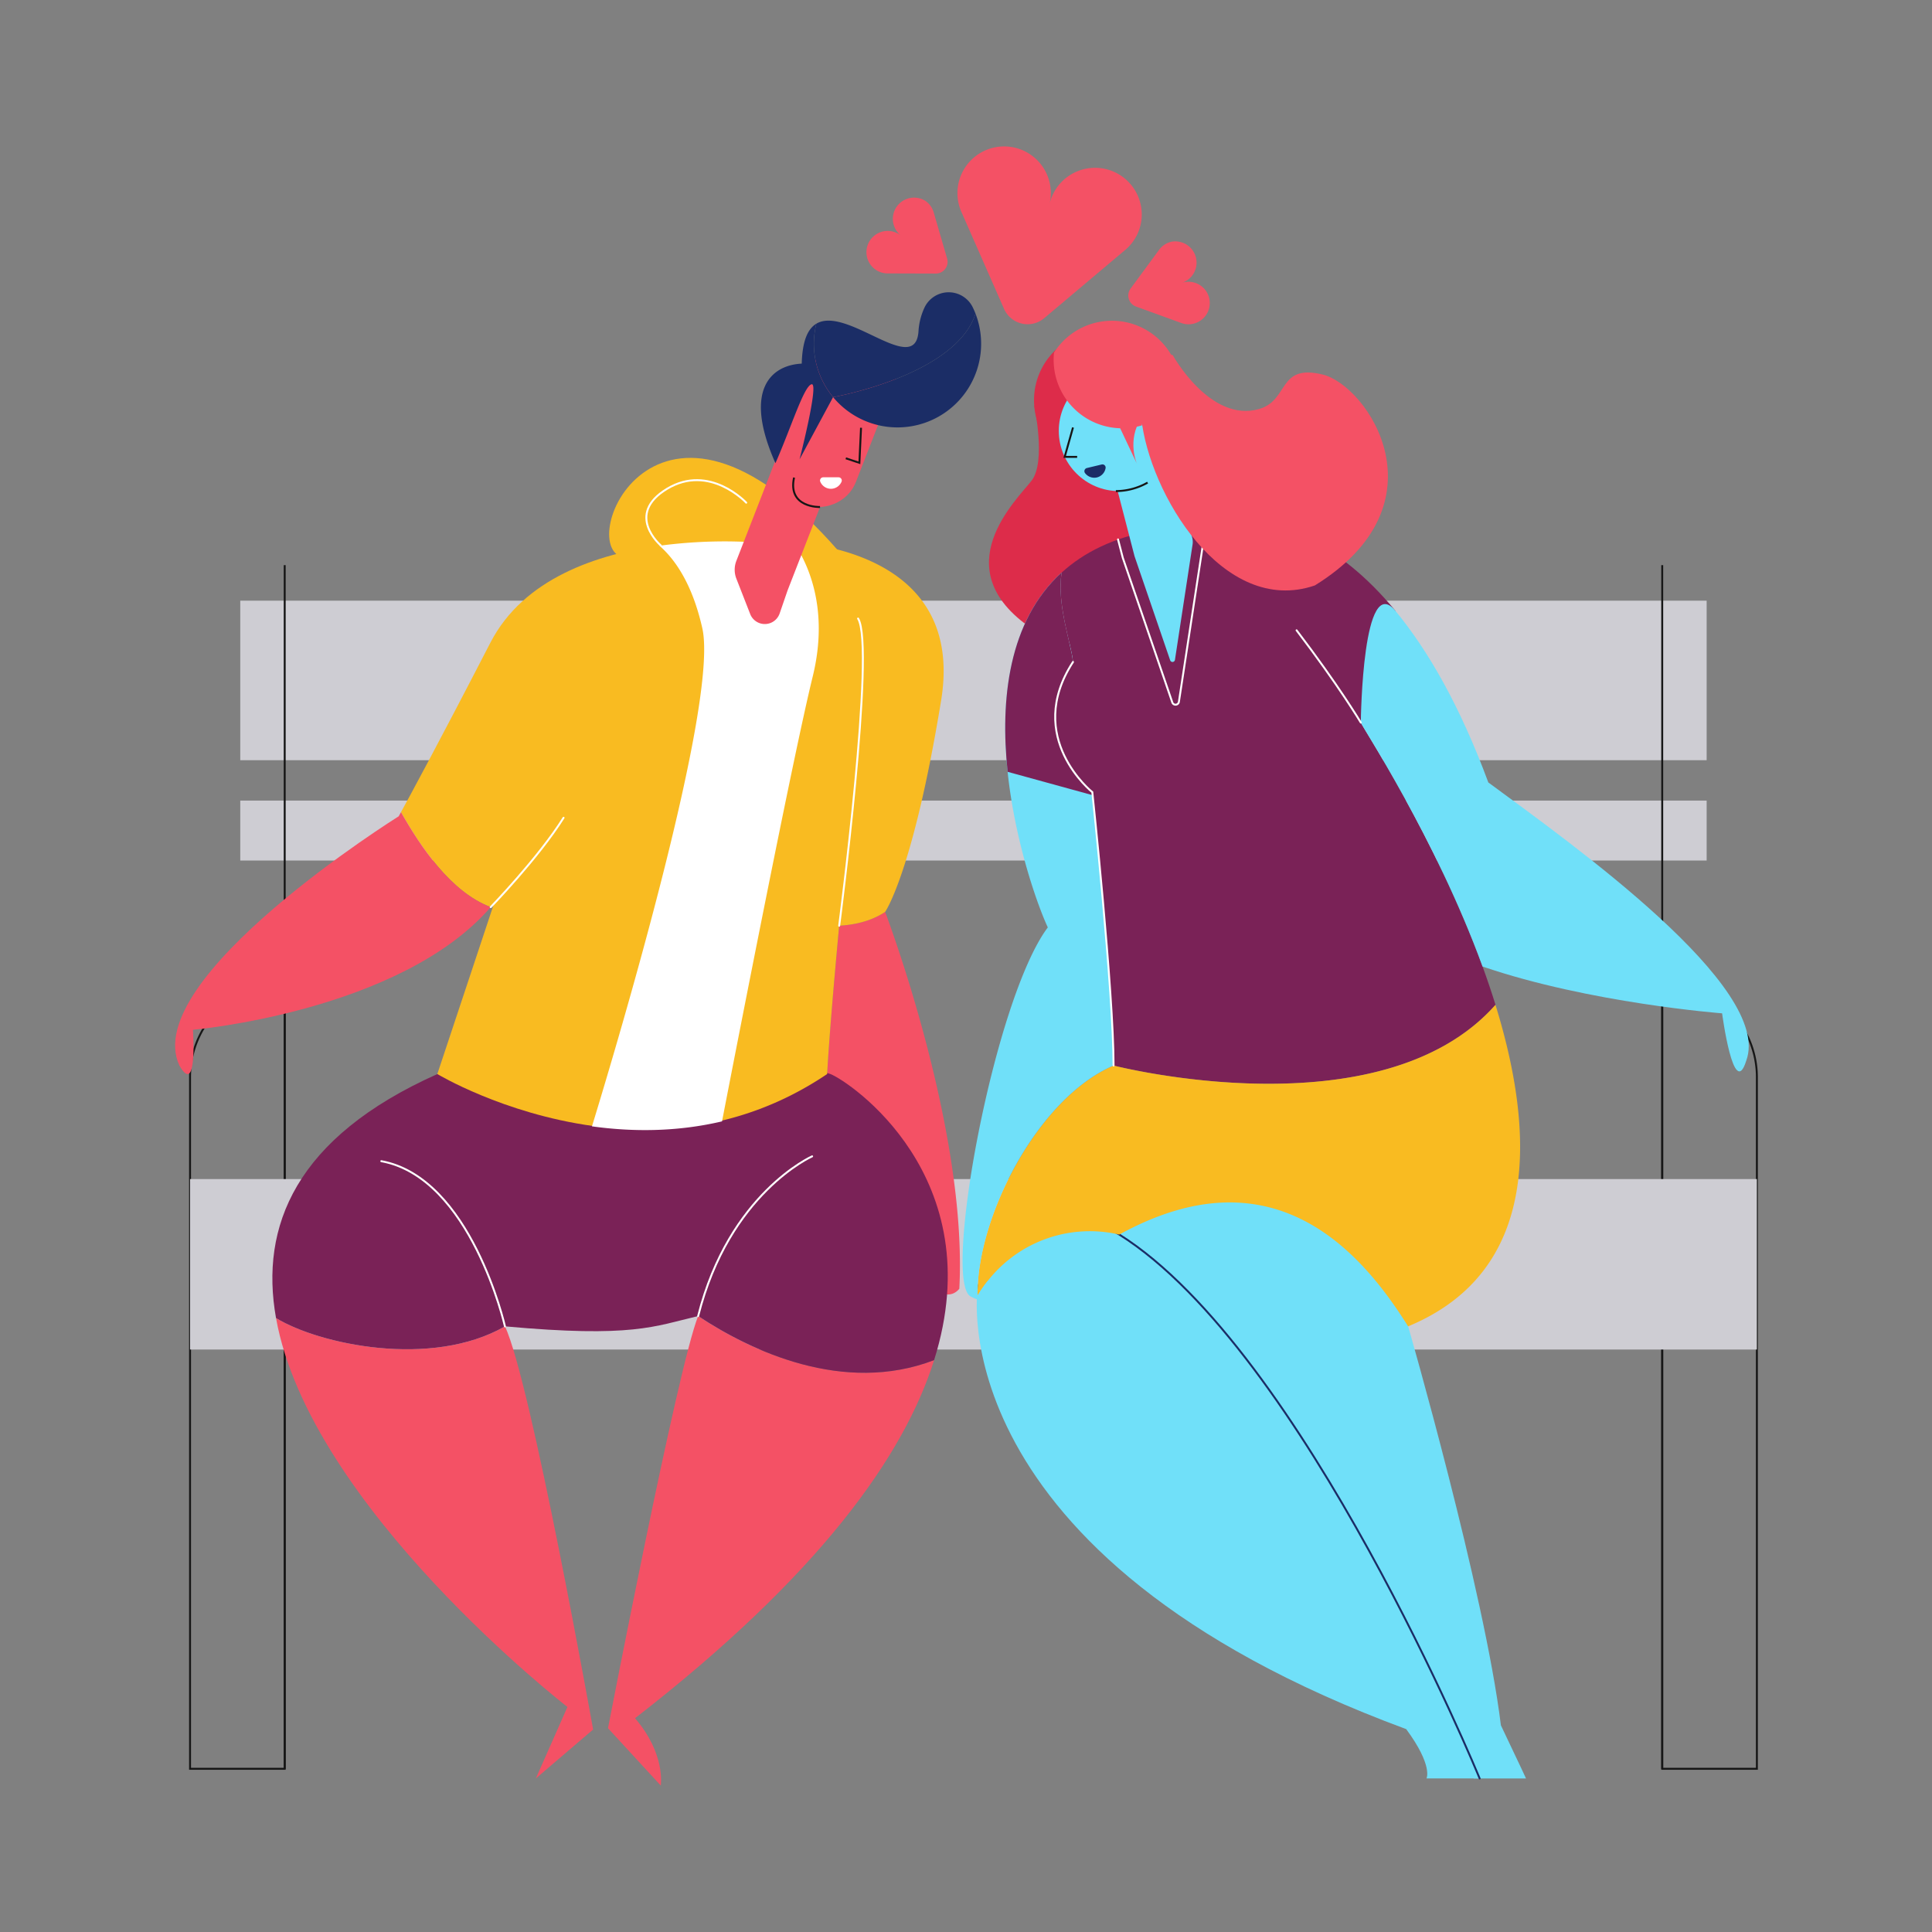
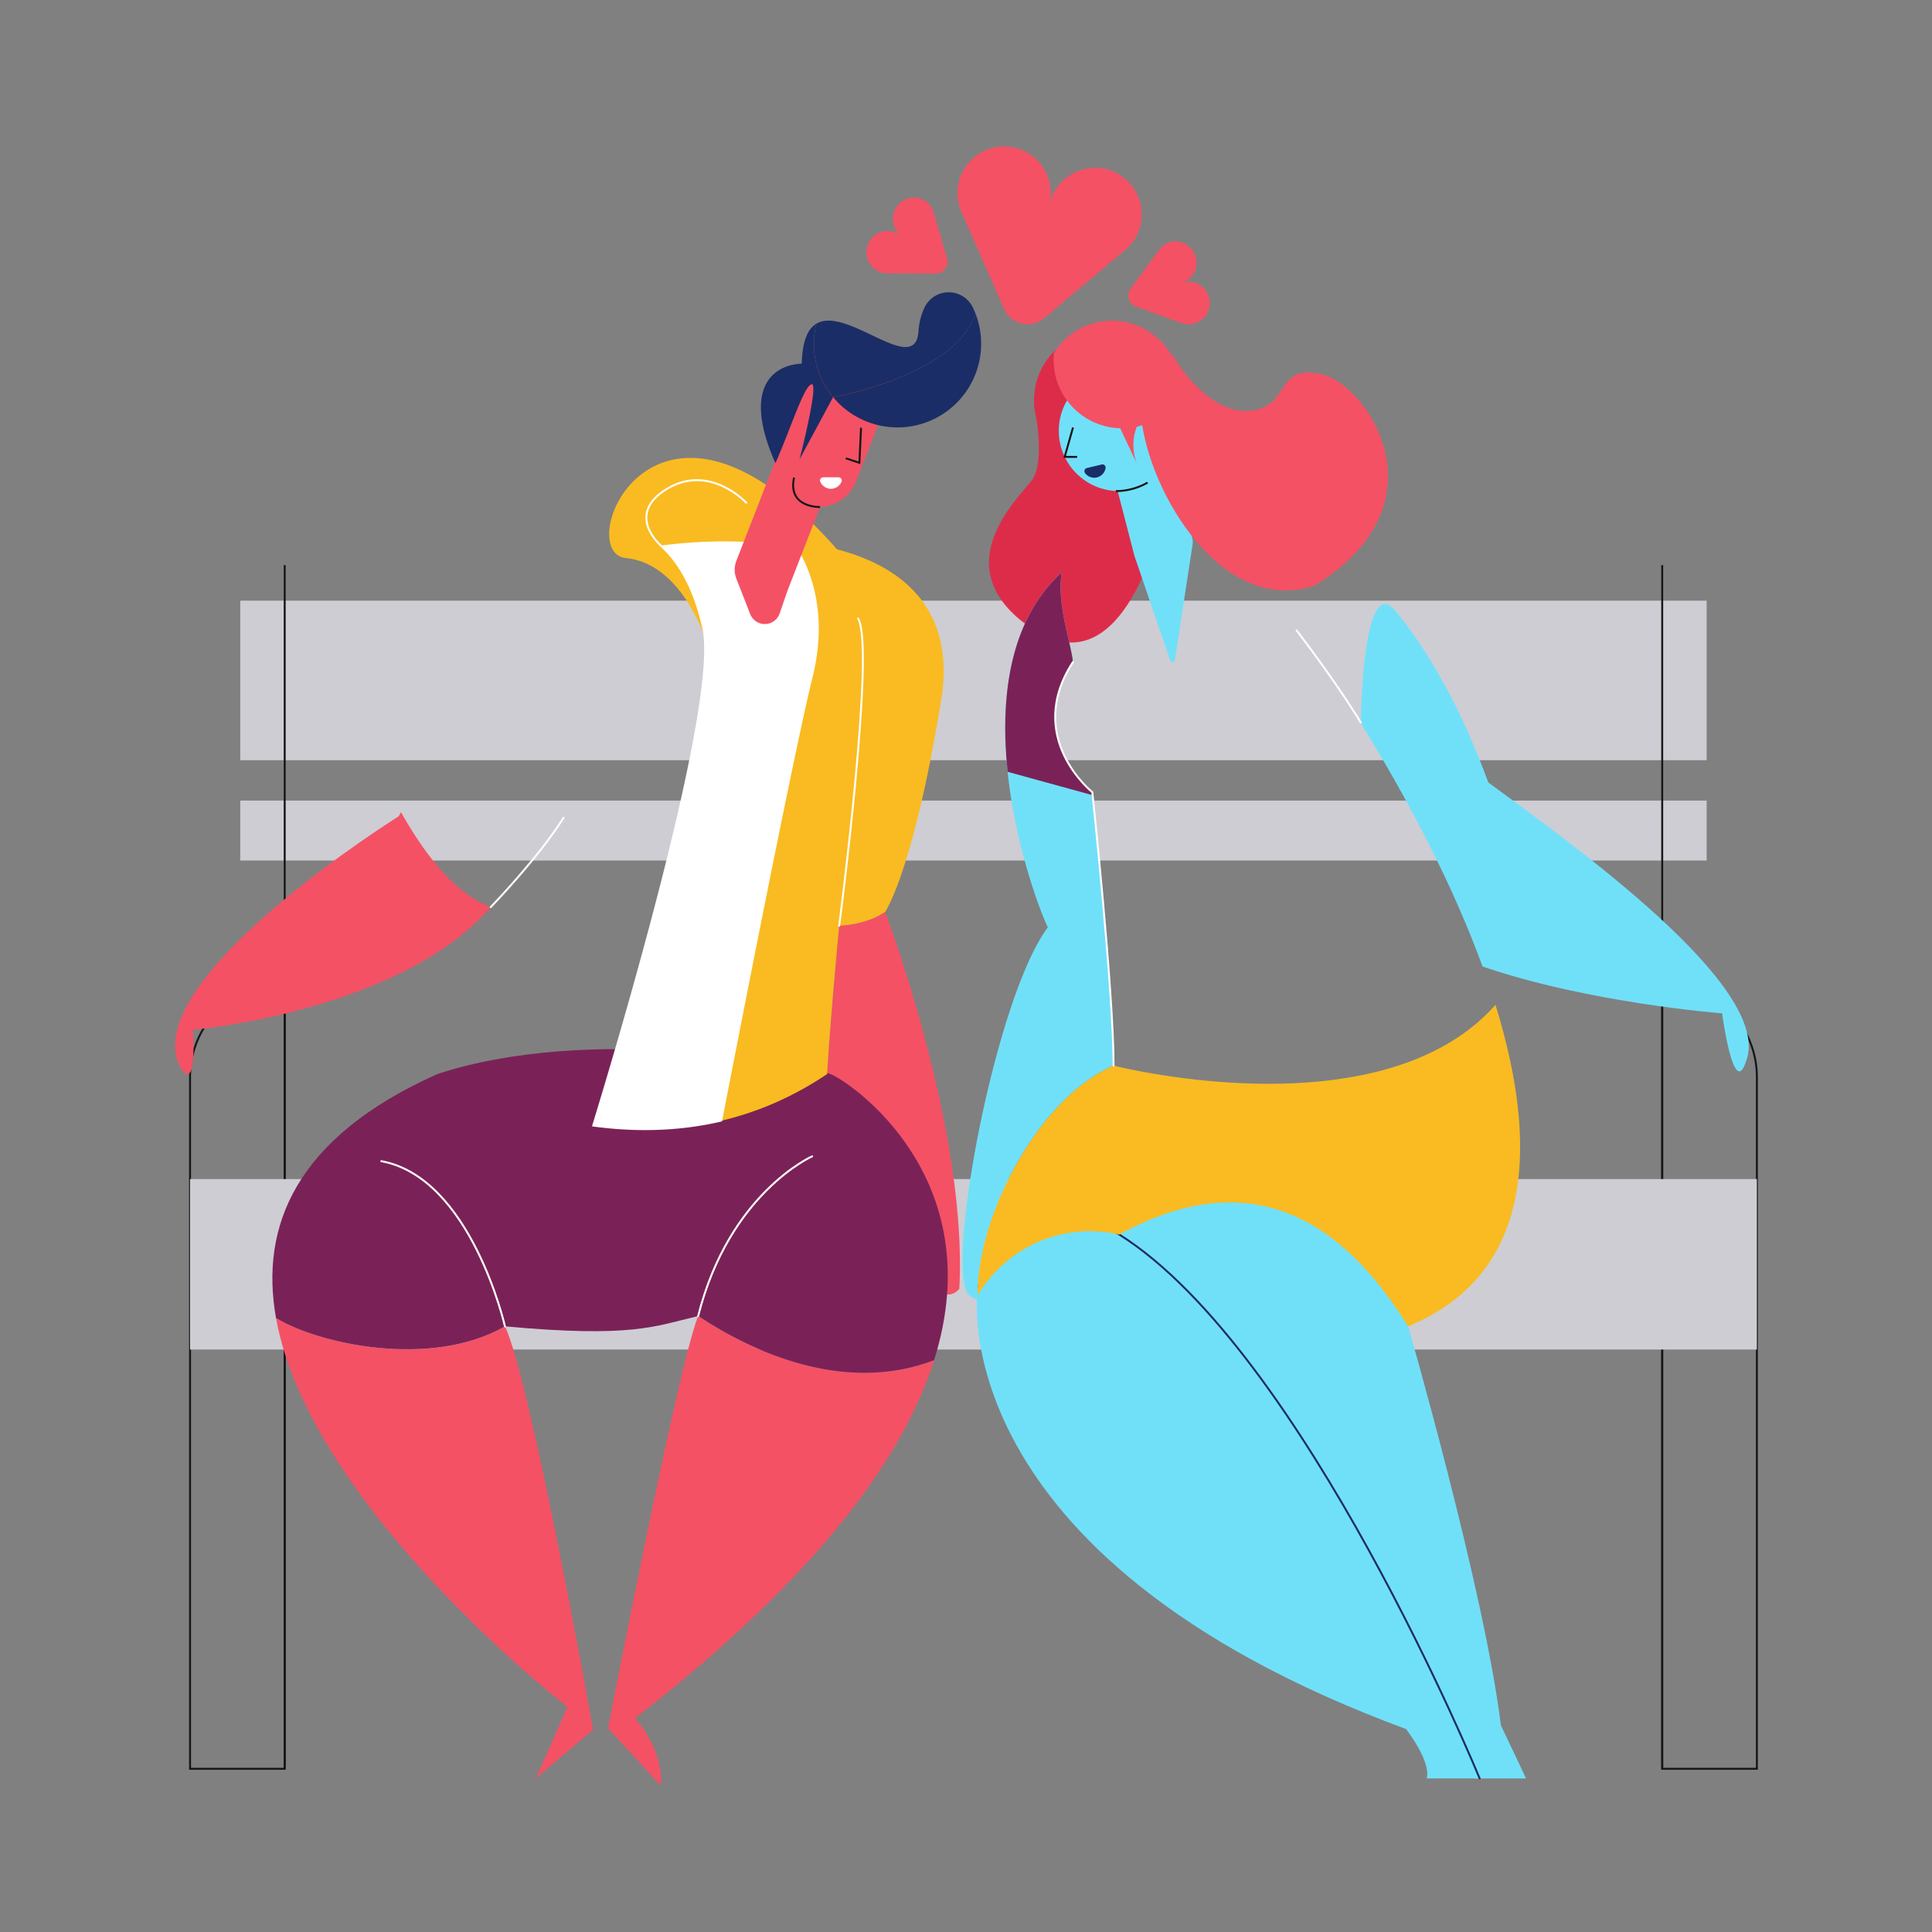
<svg xmlns="http://www.w3.org/2000/svg" viewBox="0 0 1000 1000">
  <rect x="0" y="0" width="1000" height="1000" fill="#808080" stroke="none" />
  <path d="m860.36 508.52a49 49 0 0 1 49 49v358a0 0 0 0 1 0 0h-49a0 0 0 0 1 0 0v-407a0 0 0 0 1 0 0z" fill="none" stroke="#161616" stroke-miterlimit="10" />
  <path d="m98.36 508.52h49a0 0 0 0 1 0 0v358a49 49 0 0 1 -49 49 0 0 0 0 1 0 0v-407a0 0 0 0 1 0 0z" fill="none" stroke="#161616" stroke-miterlimit="10" transform="matrix(-1 0 0 -1 245.73 1424.04)" />
  <path d="m124.36 414.38h759v31.03h-759z" fill="#cecdd3" />
  <path d="m124.36 310.91h759v82.57h-759z" fill="#cecdd3" />
  <path d="m147.36 915.52v-623" fill="none" stroke="#161616" stroke-miterlimit="10" />
  <path d="m860.36 292.52v623" fill="none" stroke="#161616" stroke-miterlimit="10" />
  <path d="m364.88 330.13s-12.24-38.54-40.88-41.28 14.78-112.85 110-3.66c10.84 18-34 13.33-34 13.33" fill="#f9bb21" />
  <path d="m98.36 610.28h811v88.23h-811z" fill="#cecdd3" />
  <g fill="#f45165">
    <path d="m408.71 567.29c29.5 43.49 72.1 118.53 87.83 99.78 4.46-82.78-38.4-195.07-38.4-195.07-7.32 4.88-16 6.7-23.78 7.14-2.85 30.82-5.27 59.35-6.22 76.78a172.35 172.35 0 0 1 -19.43 11.37z" />
    <path d="m142.87 682.22c17.53 98.1 150.83 201.3 150.83 201.3l-16.34 37 29.64-25.33s-32.3-180.67-45.64-208.67c-38.07 21.84-96.13 9.34-118.49-4.3z" />
    <path d="m361.36 681.19c-10.66 26.66-46.66 213.33-46.66 213.33l27.3 29.67s2.7-16.19-13.3-34.84c95.54-74.12 139.23-135.91 154.79-185.35-46.84 18-95.05-4.86-122.13-22.81z" />
  </g>
  <path d="m429.86 555.94c-14.5-5.57-124.5-26.09-203.5 0-73.45 32.79-91.94 78.94-83.49 126.28 22.36 13.64 80.42 26.14 118.49 4.3 66 6 77.34 0 100-5.33 27.08 17.95 75.29 40.81 122.13 22.81 29.9-95-44.09-144.4-53.63-148.06z" fill="#7a2257" />
  <path d="m409.54 280.43c6.71 9.65 18.92 33.39 10 69.64-10.25 41.71-39.1 189.81-46.93 230.2a164 164 0 0 0 36.09-13 172.35 172.35 0 0 0 19.43-11.35c.95-17.43 3.37-46 6.22-76.78v-.32c.22-2.39.44-4.8.67-7.21v-.39q.36-3.83.73-7.66-.37 3.84-.73 7.66v.39c-.23 2.41-.45 4.82-.67 7.21v.32c7.76-.44 16.46-2.26 23.78-7.14 0 0 14.41-20.3 29-109.5 11.28-68.87-53.87-80.22-77.59-82.07zm26.3 182.92c.24-2.55.48-5.12.73-7.68.66-6.87 1.32-13.74 2-20.52-.66 6.78-1.32 13.65-2 20.52-.25 2.56-.49 5.13-.73 7.68zm2.73-28.35q.57-5.94 1.15-11.75c.42-4.2.83-8.36 1.24-12.43-.41 4.07-.82 8.23-1.24 12.43q-.57 5.85-1.15 11.75zm2.43-24.56c.18-1.82.36-3.6.54-5.38.07-.73.14-1.45.22-2.17q.33-3.33.66-6.57-.33 3.24-.66 6.57c-.08.72-.15 1.44-.22 2.17-.18 1.78-.36 3.56-.54 5.38zm1.45-14.44c.07-.76.15-1.51.23-2.25-.08.77-.16 1.52-.23 2.25zm.28-2.75q.39-3.94.78-7.71-.39 3.8-.78 7.74zm.81-8c.08-.81.16-1.6.24-2.39-.08.8-.16 1.59-.24 2.4zm.27-2.67c.34-3.36.68-6.59 1-9.68-.32 3.1-.66 6.33-1 9.69zm1-9.81c.07-.72.14-1.42.21-2.12-.02.71-.13 1.41-.2 2.13zm.26-2.57c.14-1.39.28-2.74.42-4.06-.13 1.33-.27 2.68-.41 4.07zm.44-4.31q.11-1 .21-2-.09.99-.2 2.01zm.23-2.19c.06-.56.11-1.11.17-1.65-.05.55-.1 1.1-.16 1.66zm.22-2.15c.14-1.29.26-2.54.39-3.74-.12 1.19-.24 2.46-.35 3.75zm.4-3.88c.07-.61.13-1.21.19-1.8-.05.6-.11 1.2-.18 1.81zm.19-1.81c.12-1.17.24-2.3.35-3.38-.1 1.09-.22 2.22-.34 3.39zm.38-3.67.45-4.26zm.52-4.93c.1-1 .19-1.89.28-2.75-.08.87-.17 1.79-.27 2.76zm.46-4.45c.05-.4.09-.78.12-1.15-.03.34-.03.76-.11 1.16zm.26-2.41c.06-.57.11-1.1.16-1.56-.04.48-.09.99-.15 1.57zm.27-2.58c0-.29.06-.55.08-.77-.01.23-.04.49-.07.78zm.12-1.14c0-.31.05-.52.06-.61 0 .1-.02.3-.05.62z" fill="#f9bb21" />
-   <path d="m364.14 325c-5.32-23.67-14.67-36.18-22.19-42.71-32.75 4.47-70.94 17.09-88.09 50.3-27.61 53.48-42.26 80.4-46.31 87.77 9.91 17.5 25.7 41.37 46.44 49.14.61-.7 1.22-1.41 1.81-2.14l-29.44 88.56s33.92 20.47 80.67 26.91c13.56-44.35 65.74-219.42 57.11-257.83z" fill="#f9bb21" />
  <path d="m410.64 280.59c-5.18-.4-8.4-.36-8.4-.36l-.68 7.21c-1.43-.31-2.91-.59-4.42-.86 0-.41.07-.81.1-1.22v-4.17a254.4 254.4 0 0 0 -55.91 1.29c7.51 6.52 16.86 19 22.19 42.71 8.63 38.38-43.52 213.45-57.12 257.81 20.56 2.84 43.59 3 67.32-2.58 7.83-40.39 36.68-188.49 46.93-230.2 8.91-36.22-3.3-59.97-10.01-69.63z" fill="#fff" />
  <path d="m728.86 686.52s39.5 137 48 206.5c10.5 22 13 27.5 13 27.5h-27s-215-242.15-204.5-289.52 151.5-70.48 170.5 55.52z" fill="#70e0f9" />
  <path d="m506.05 666.71s-21.69 138.29 221.81 228.29c14 19 10.5 25.5 10.5 25.5h27.5s-91-221.5-186.5-281.5c-42.05-25-69.13 14.89-73.31 27.71z" fill="#70e0f9" />
  <path d="m765.86 920.52s-91-221.52-186.5-281.52c-42.05-25-69.13 14.87-73.31 27.69" fill="none" stroke="#1b2d66" stroke-linecap="round" stroke-miterlimit="10" />
  <path d="m535.32 210s6.21 28.83-1.29 38.67-45.83 45.5 0 76.66 64.83-48.16 64.83-48.16-37.42-66.64-63.54-67.17z" fill="#dd2c4a" />
  <circle cx="571.07" cy="207.15" fill="#dd2c4a" r="35.87" />
-   <path d="m774.08 520.11q-3.11-10-6.7-19.82c-24.39-66.85-63-125.07-63-126.27 0-2.5 17.91-57.83 17.91-57.83-60.55-73.48-125.41-41.67-125.41-41.67-20.49 3.68-35.91 11.41-47.34 21.82-2.62 16.73 5 36.91 5.86 46.3-25.49 39.12 10 67.38 10 67.38s11 103.5 11 141.5c-.04 0 138.22 35.61 197.68-31.41z" fill="#7a2257" />
  <path d="m506 670.52a74 74 0 0 1 5.33-7.62 67.13 67.13 0 0 1 68-23.88c79-43.5 124.5 7.5 149.5 47.5 68-28.18 66-99.19 45.22-166.41-59.46 67-197.72 31.41-197.72 31.41-39.47 17-70.97 79-70.33 119z" fill="#f9bb21" />
  <circle cx="579.2" cy="223.02" fill="#70e0f9" r="31.17" />
  <path d="m617.27 281.86-9.12 59.7a1.28 1.28 0 0 1 -2.47.22l-18.44-53.87-13.56-52.32 30.3-7.85 13.11 50.56a8.9 8.9 0 0 1 .18 3.56z" fill="#70e0f9" />
  <path d="m594 249.79a33.42 33.42 0 0 1 -16.42 4.4" fill="none" stroke="#161616" stroke-miterlimit="10" />
-   <path d="m622.62 275.35a12.34 12.34 0 0 1 .25 4.95l-12.67 82.93a1.77 1.77 0 0 1 -3.43.31l-25.62-74.83-2.46-9.5" fill="none" stroke="#fff" stroke-linecap="round" stroke-miterlimit="10" />
  <g fill="#5588f9">
    <path d="m610.84 205.19c.08-.72.12-1.45.15-2.18a33 33 0 0 1 -3.29-14.41c0-.29 0-.57 0-.86a66.44 66.44 0 0 0 -16.7 32.46 35.52 35.52 0 0 0 19.84-15.01z" />
    <path d="m608.08 187.36c-.1-.24-.21-.48-.32-.72v1.1z" />
    <path d="m608.08 187.36-.36.38v.86a33 33 0 0 0 3.28 14.4c0-.5 0-1 0-1.49a35.36 35.36 0 0 0 -2.92-14.15z" />
  </g>
  <path d="m607.76 186.64a35.49 35.49 0 0 0 -62.21-4.12c-.12 1.2-.19 2.43-.19 3.67a35.46 35.46 0 0 0 45.63 34 66.44 66.44 0 0 1 16.73-32.46c.01-.36.02-.73.04-1.09z" fill="#f45165" />
  <path d="m607 183.8s19.41 35.22 44.74 27.89c15.67-4.54 9.5-23.5 32.83-17.84s64.67 66.67-4 109.17c-47.66 16.33-85.83-48-89.83-86.67-7.63 11.65-2.29 23.65-2.29 23.65l-14-29.67s9.65-33.57 32.55-26.53z" fill="#f45165" />
  <path d="m770.36 405c-14.7-39.75-31.23-68.37-48.09-88.83s-17.91 55.35-17.91 57.83c0 1.2 38.63 59.42 63 126.27 55.5 19 124 24.23 124 24.23s6 45.5 12.5 24.5c14-38-90-112-133.5-144z" fill="#70e0f9" />
  <path d="m576.36 551.52c0-38-11-141.5-11-141.5s-35.47-28.26-10-67.38c-.82-9.39-8.48-29.57-5.86-46.3-54.34 49.52-18.31 159.72-7.16 183.68-28 37.5-54.5 183-40 191 8.18 4.51 9.2-.2 9-8.12a74 74 0 0 0 -5.33 7.62c-.65-40 30.85-102 70.35-119z" fill="#70e0f9" />
  <path d="m565.36 410s-35.47-28.26-10-67.38c-.82-9.39-8.48-29.57-5.86-46.3-27.6 25.16-31.88 66-27.95 103.17l44 12.1z" fill="#7a2257" />
  <path d="m414.84 260.89-19.23-7.38 29.08-74.72 39.87 15.31-21.56 55.39c-4.16 10.69-16.74 15.78-28.16 11.4z" fill="#f45165" />
  <path d="m407.65 305.59-4.1 11.92a8.12 8.12 0 0 1 -15.25.32l-7.16-18.32a12.7 12.7 0 0 1 0-9.22l43.31-111.29 28.31 10.69z" fill="#f45165" />
  <g fill="#1b2d66">
    <path d="m504.94 162.38c-10.56 32.13-73.7 43.17-73.73 43.18a43.29 43.29 0 0 0 73.73-43.18z" />
    <path d="m422.55 167.54c-4.37 2.6-7.26 8.73-7.57 20.67-15.6.76-30.63 13.26-13.61 51.53 8.22-18.72 14.75-40 18.72-40.85s-6.24 38.86-6.24 38.86l17.35-32.19a43.23 43.23 0 0 1 -8.66-38z" />
    <path d="m504.94 162.38c-.41-1.06-.86-2.1-1.35-3.11a13.86 13.86 0 0 0 -24.91-.41 33.79 33.79 0 0 0 -3.28 12.8c-1.78 23.57-37-13.56-52.85-4.12a43.23 43.23 0 0 0 8.66 38s63.17-11.03 73.73-43.16z" />
  </g>
  <path d="m207.55 420.38-1.19 2.14s-134.5 84-113.5 129c9.5 16.5 7-18.5 7-18.5s107.31-9.38 154.13-63.5c-20.74-7.77-36.53-31.64-46.44-49.14z" fill="#f45165" />
  <path d="m441.45 423.28q-.58 5.82-1.16 11.75.59-5.94 1.16-11.75z" fill="none" />
  <path d="m443.26 405.06c-.18 1.78-.36 3.56-.54 5.38.18-1.82.36-3.6.54-5.38z" fill="none" />
-   <path d="m443.48 402.89q.33-3.33.66-6.57-.33 3.24-.66 6.57z" fill="#f9bb21" />
  <g fill="none">
    <path d="m438.29 455.67c-.24 2.56-.49 5.13-.73 7.68.24-2.55.49-5.12.73-7.68z" />
    <path d="m436.11 478.84c.22-2.39.45-4.8.67-7.21-.22 2.37-.45 4.82-.67 7.21z" />
    <path d="m436.82 471.24.72-7.66z" />
    <path d="m448.08 357.82c-.12 1.2-.25 2.45-.38 3.74.13-1.29.3-2.56.38-3.74z" />
-     <path d="m450.06 338.85c0 .46-.1 1-.16 1.56.1-.58.1-1.09.16-1.56z" />
    <path d="m449.11 347.94c-.14 1.32-.29 2.75-.44 4.26.15-1.52.33-2.93.44-4.26z" />
  </g>
  <g fill="#a50c60">
    <path d="m436.08 479.16v-.32z" />
    <path d="m436.78 471.63v-.39z" />
    <path d="m448.64 352.49c-.12 1.08-.23 2.21-.35 3.38.12-1.17.23-2.3.35-3.38z" />
    <path d="m449.47 344.52c-.09.86-.19 1.78-.29 2.75.1-.97.2-1.89.29-2.75z" />
    <path d="m443.26 405.06c.07-.73.15-1.45.22-2.17-.07.72-.15 1.44-.22 2.17z" />
    <path d="m441.45 423.28c.41-4.2.82-8.36 1.23-12.43-.41 4.07-.82 8.23-1.23 12.43z" />
    <path d="m438.29 455.67c.66-6.87 1.32-13.74 2-20.52-.68 6.78-1.29 13.65-2 20.52z" />
    <path d="m450.36 336.08c0 .09 0 .3-.07.61.04-.32.06-.52.07-.61z" />
  </g>
  <g fill="#f45165">
    <path d="m590.61 115.17a24.17 24.17 0 0 0 -47.33-9.72 24.17 24.17 0 1 0 -45.4 4.82l21.8 49.58a13.34 13.34 0 0 0 20.81 4.83l41.41-34.89a24 24 0 0 0 8.71-14.62z" />
    <path d="m478.88 103.91a11 11 0 0 0 -12.74 17.87 11 11 0 1 0 -6.35 19.74l24.6.07a6.06 6.06 0 0 0 5.84-7.75l-6.87-23.62a10.89 10.89 0 0 0 -4.48-6.31z" />
    <path d="m606.1 125.17a11 11 0 0 1 5.82 21.17 11 11 0 1 1 -.83 20.72l-23.09-8.39a6.07 6.07 0 0 1 -2.82-9.29l14.58-19.82a11 11 0 0 1 6.34-4.39z" />
  </g>
  <g fill="none" stroke-miterlimit="10">
    <g stroke="#fff" stroke-linecap="round">
      <path d="m555.38 342.64c-25.49 39.12 10 67.38 10 67.38s11 103.5 11 141.5" />
      <path d="m434.36 479.16s18.89-144.64 9.78-159" />
      <path d="m254 469.52s24.7-25.52 37.7-46.24" />
      <path d="m342 282.31s-18.75-16 3.25-29.29 41 7.17 41 7.17" />
      <path d="m420.36 598.52s-42.92 19-59 82.67" />
      <path d="m261.36 686.52s-17.5-77-64-85.5" />
      <path d="m704.36 374s-11.5-19.25-33.25-47.75" />
    </g>
    <g stroke="#161616">
      <path d="m555.38 221.26-4.3 15.22h6.45" />
      <path d="m445.67 221.41-.85 18.15-7.03-2.35" />
      <path d="m424.44 262.43s-16.91.57-13.44-15.24" />
    </g>
  </g>
  <path d="m430.08 253a6 6 0 0 0 5.51-3.69 1.66 1.66 0 0 0 -1.56-2.26h-7.91a1.65 1.65 0 0 0 -1.55 2.26 6 6 0 0 0 5.51 3.69z" fill="#fff" />
  <path d="m567.76 247.12a6 6 0 0 0 4.5-4.87 1.65 1.65 0 0 0 -2-1.84l-7.69 1.84a1.67 1.67 0 0 0 -1 2.57 6 6 0 0 0 6.19 2.3z" fill="#1b2d66" />
</svg>